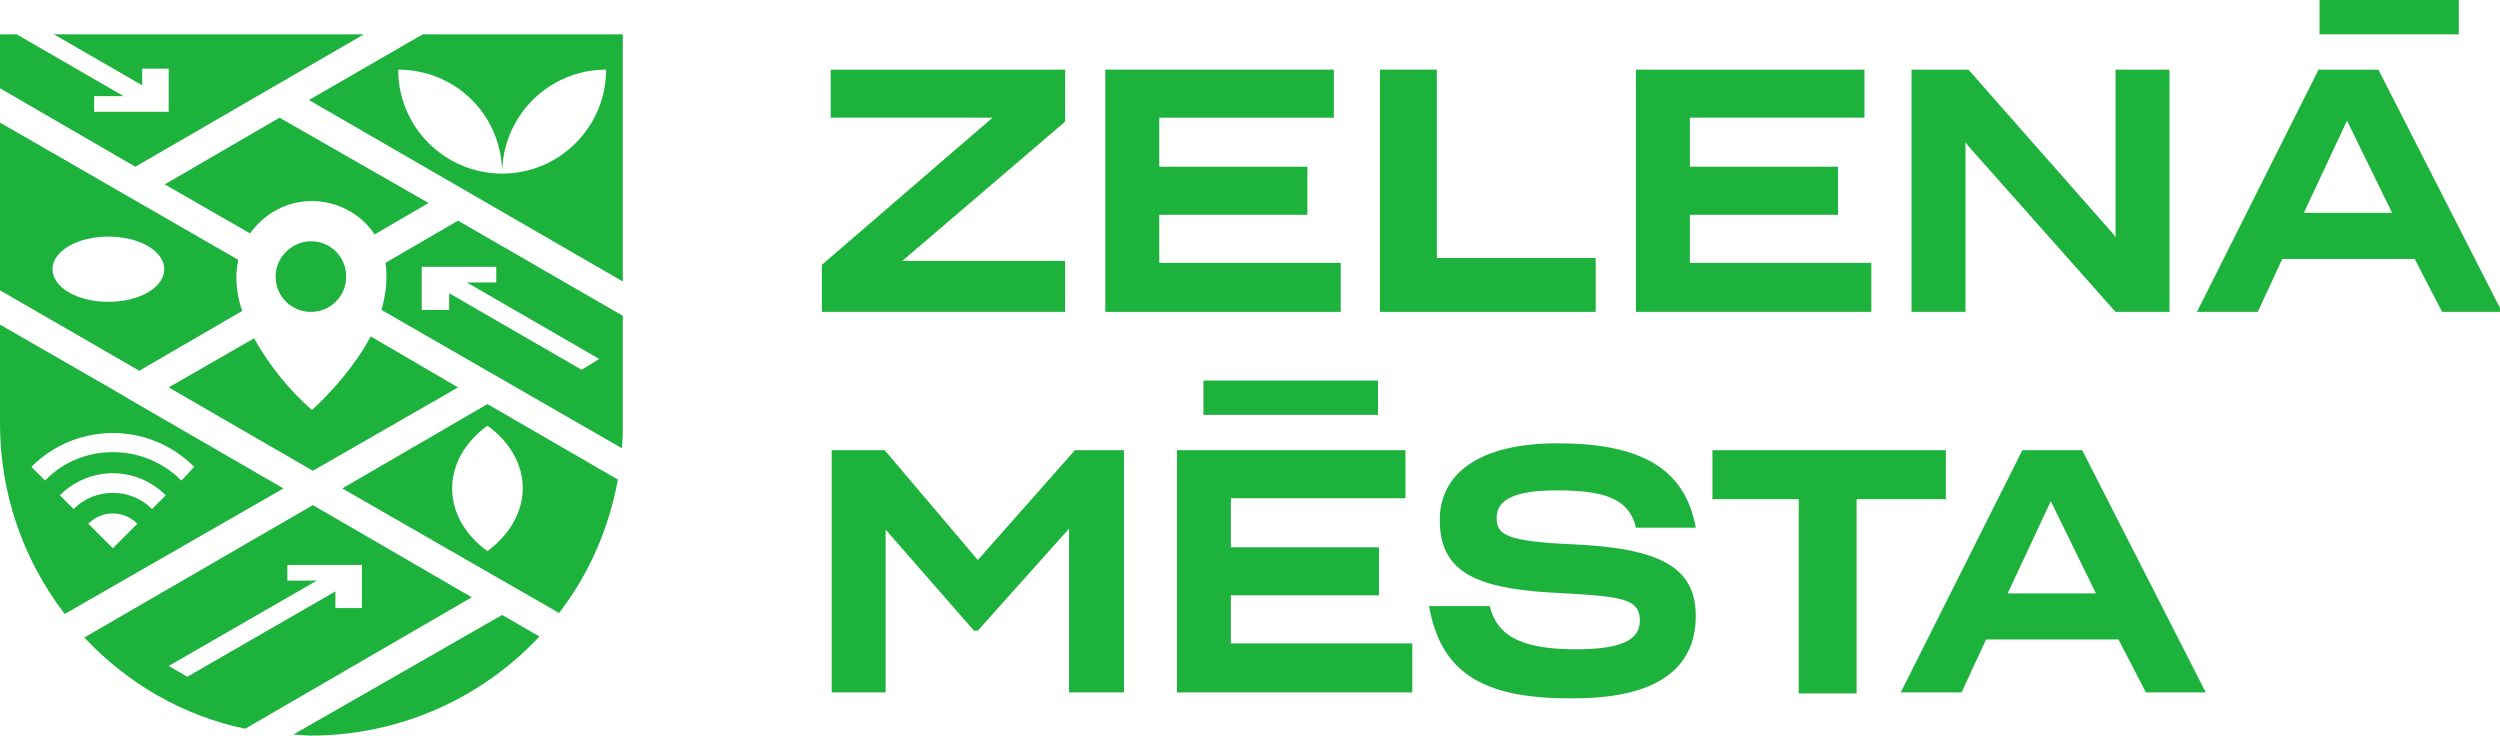
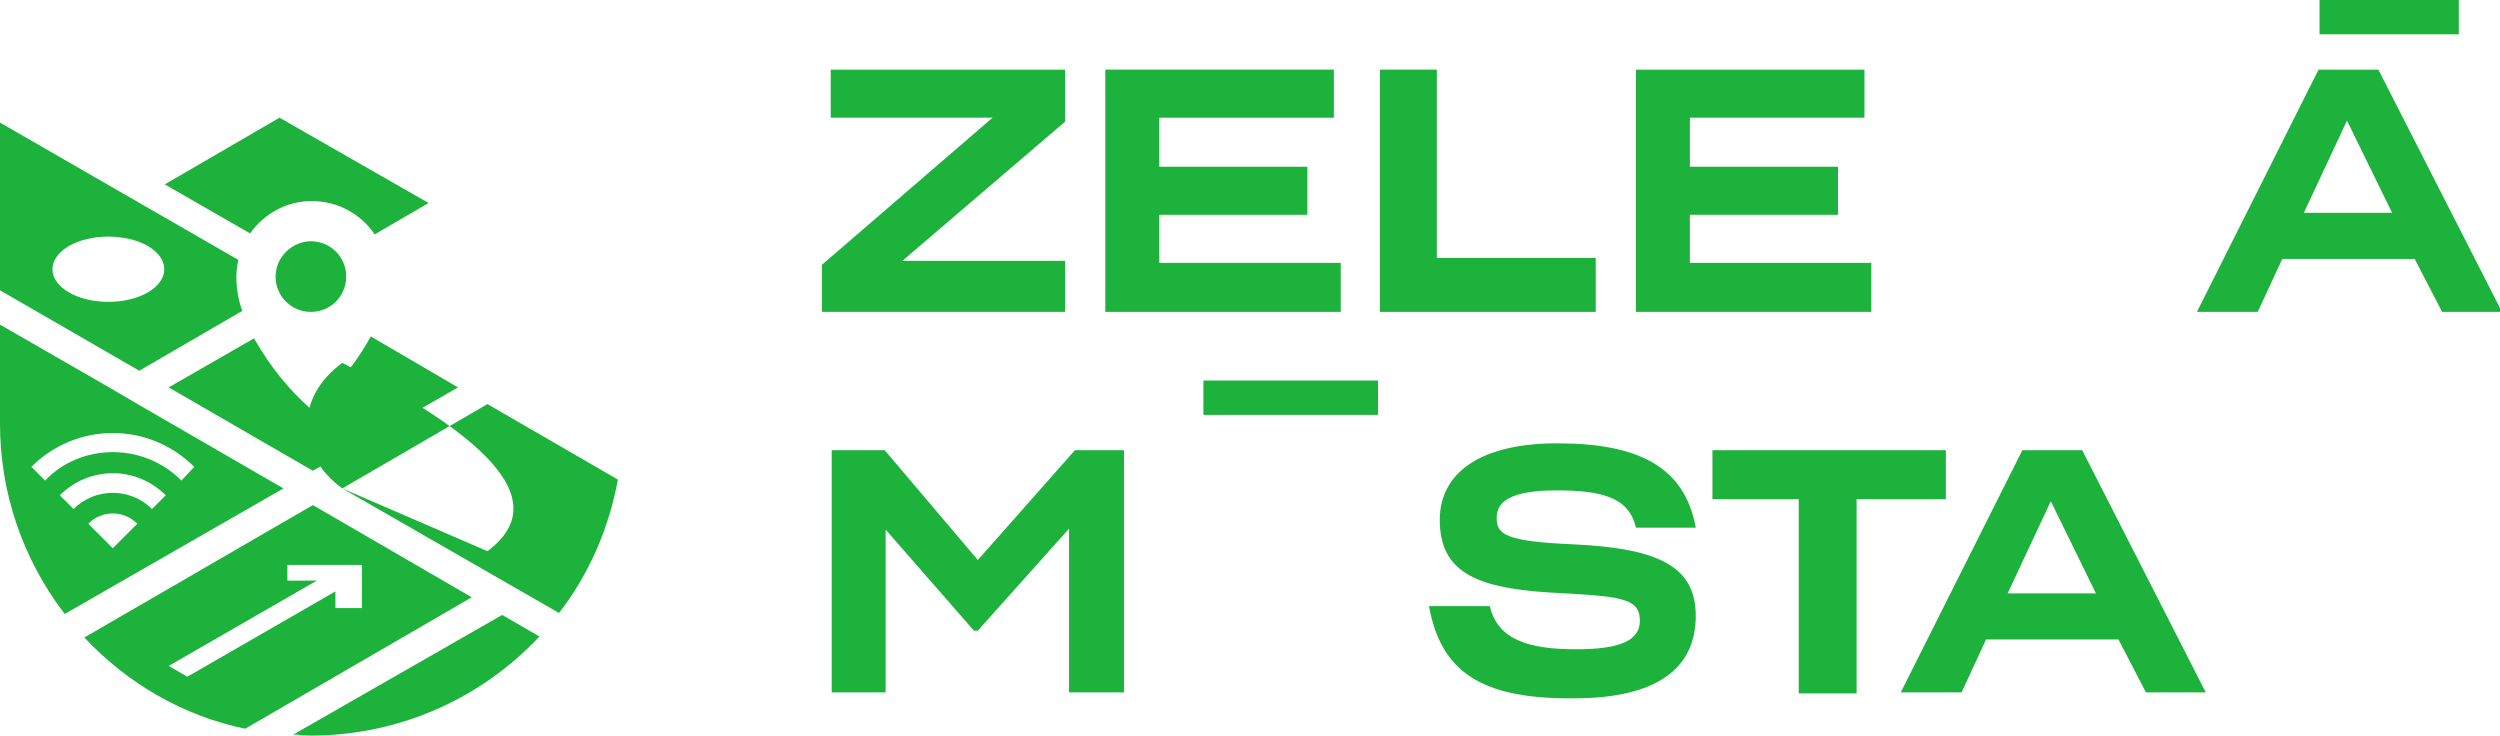
<svg xmlns="http://www.w3.org/2000/svg" version="1.1" id="Vrstva_1" x="0px" y="0px" width="254.9px" height="75px" viewBox="0 0 254.9 75" style="enable-background:new 0 0 254.9 75;" xml:space="preserve">
  <style type="text/css">
	.st0{fill:#1db23c;}
</style>
  <g id="Vrstva_1_1_">
    <g>
      <g>
        <path class="st0" d="M90.3,54v16.6h-5.5V45.9h5.4l9.5,11.2l9.9-11.2h5v24.7H109V53.9l-9.3,10.4h-0.4L90.3,54z" />
-         <path class="st0" d="M144,70.6h-24V45.9h23.3v4.9h-17.8v5h15.1v4.9h-15.1v4.9H144V70.6z" />
        <path class="st0" d="M145.7,61.8h6.2c0.8,3.4,3.9,4.4,8.8,4.4c4.5,0,6.5-0.9,6.5-2.9c0-2.4-2-2.5-9.4-2.9c-7.5-0.5-11-2.2-11-7.4     c0-4.7,4-7.8,12-7.8c8.4,0,13,2.5,14.1,8.6h-6.1c-0.7-3.1-3.5-3.8-8.1-3.8c-4.6,0-6.1,1.1-6.1,2.8c0,1.7,0.9,2.4,7.8,2.7     c8.8,0.4,12.5,2.3,12.5,7.3c0,5.3-3.9,8.4-12.4,8.4C150.9,71.3,146.9,68.4,145.7,61.8z" />
        <path class="st0" d="M189.3,50.9v19.8h-5.9V50.9h-8.8v-5h23.8v5L189.3,50.9z" />
        <path class="st0" d="M216,65.2h-13.5l-2.5,5.4h-6.2l12.4-24.7h6.1l12.6,24.7h-6.1L216,65.2z M209.1,51.1l-4.4,9.4h9L209.1,51.1z" />
        <rect x="122.7" y="38.8" class="st0" width="17.8" height="3.5" />
      </g>
      <g>
        <path class="st0" d="M83.8,31.8V27l17.4-15H84.7V7.1h23.9v5.3L92,26.6h16.6v5.2H83.8z" />
        <path class="st0" d="M136.7,31.8h-24V7.1H136v4.9h-17.8v5h15.1v4.9h-15.1v4.9h18.5L136.7,31.8z" />
        <path class="st0" d="M140.7,31.8V7.1h5.8v19.2h16.2v5.5H140.7z" />
        <path class="st0" d="M190.8,31.8h-24V7.1h23.3v4.9h-17.8v5h15.1v4.9h-15.1v4.9h18.5L190.8,31.8z" />
-         <path class="st0" d="M200.4,14.5v17.3h-5.5V7.1h5.8l14.8,16.8l0.2,0.3V7.1h5.5v24.7h-5.5l-15-16.9L200.4,14.5z" />
        <path class="st0" d="M246.2,26.4h-13.5l-2.5,5.4h-6.2l12.4-24.7h6.1l12.6,24.7h-6.1L246.2,26.4z M239.3,12.3l-4.4,9.4h9     L239.3,12.3z" />
        <rect x="236.5" class="st0" width="14.2" height="3.5" />
      </g>
      <g>
        <path class="st0" d="M24.7,31.7c-0.4-1.1-0.6-2.3-0.6-3.5c0-0.6,0.1-1.2,0.2-1.7L0,12.5v17.1l14.2,8.2L24.7,31.7z M7,29.8     c-2.2-1.3-2.2-3.4,0-4.7c2.2-1.3,5.9-1.3,8.1,0c2.2,1.3,2.2,3.4,0,4.7C12.9,31.1,9.2,31.1,7,29.8z" />
-         <polygon class="st0" points="37.1,3.5 5.5,3.5 14.5,8.7 14.5,7 17.2,7 17.2,11.4 9.6,11.4 9.6,9.8 12.6,9.8 1.7,3.5 0,3.5 0,9      13.8,17    " />
        <path class="st0" d="M31.9,51.5L8.6,65c4.4,4.7,10.1,8,16.4,9.3l23.1-13.4L31.9,51.5z M34.2,62v-1.7L19.1,69l-1.9-1.1l15.1-8.7     h-3v-1.6h7.6V62H34.2z" />
        <path class="st0" d="M14.2,41.3L14.2,41.3l-2.9-1.7L0,33.1v10.1c0,7,2.3,13.8,6.6,19.4l22.3-12.8L14.2,41.3z M12.6,54.8     L12.6,54.8l-1.1,1.1l-2.1-2.1l-0.4-0.4c1.4-1.4,3.6-1.4,5,0L12.6,54.8z M15.5,51.9c-2.2-2.2-5.8-2.2-8,0l-1.4-1.4     c3-3,7.8-3,10.8,0L15.5,51.9z M11.5,46.1c-2.6,0-5.1,1-6.9,2.9l-1.4-1.4c4.6-4.6,12-4.6,16.6,0L18.5,49     C16.6,47.1,14.1,46.1,11.5,46.1z" />
        <path class="st0" d="M29.9,74.9c0.6,0,1.2,0.1,1.8,0.1C40.6,75,49,71.3,55,64.9l-3.8-2.2L29.9,74.9z" />
        <path class="st0" d="M31.8,20.5c2.6,0,5,1.3,6.4,3.4l5.5-3.2L28.5,12l-11.7,6.8l8.7,5C27,21.7,29.3,20.5,31.8,20.5z" />
-         <path class="st0" d="M34.9,49.8L57,62.5c3.1-4,5.1-8.7,6-13.6l-13.3-7.7L34.9,49.8z M49.7,56.2c-4.8-3.5-4.8-9.3,0-12.8     C54.5,46.9,54.5,52.6,49.7,56.2z" />
-         <path class="st0" d="M63.5,32.2l-16.8-9.7l-7.4,4.3c0.1,0.5,0.1,1,0.1,1.5c0,1.1-0.2,2.2-0.5,3.3l24.5,14.1     c0.1-0.8,0.1-1.6,0.1-2.4L63.5,32.2z M63.5,3.5H43.1l-11.6,6.7l32,18.5L63.5,3.5z M51.2,17.7c-5.8,0-10.6-4.7-10.6-10.6     c0,0,0,0,0,0C46.5,7.1,51.2,11.8,51.2,17.7C51.2,17.7,51.2,17.7,51.2,17.7c0-5.8,4.7-10.6,10.6-10.6c0,0,0,0,0,0     C61.8,12.9,57.1,17.7,51.2,17.7C51.2,17.7,51.2,17.7,51.2,17.7z M59.3,37.7l-13.5-7.8v1.7H43v-4.4h7.6v1.6h-3l13.5,7.8L59.3,37.7     z" />
+         <path class="st0" d="M34.9,49.8L57,62.5c3.1-4,5.1-8.7,6-13.6l-13.3-7.7L34.9,49.8z c-4.8-3.5-4.8-9.3,0-12.8     C54.5,46.9,54.5,52.6,49.7,56.2z" />
        <path class="st0" d="M31.8,41.8c-2.4-2.1-4.3-4.5-5.9-7.3l-8.7,5L31.9,48l14.8-8.5l-8.9-5.2C35.5,38.6,31.8,41.8,31.8,41.8z" />
        <path class="st0" d="M55,64.9L55,64.9" />
-         <path class="st0" d="M57,62.5L57,62.5" />
        <path class="st0" d="M28.1,28.2c0,2,1.6,3.6,3.6,3.6c2,0,3.6-1.6,3.6-3.6c0-2-1.6-3.6-3.6-3.6C29.8,24.6,28.1,26.2,28.1,28.2     C28.1,28.2,28.1,28.2,28.1,28.2z" />
      </g>
    </g>
  </g>
</svg>